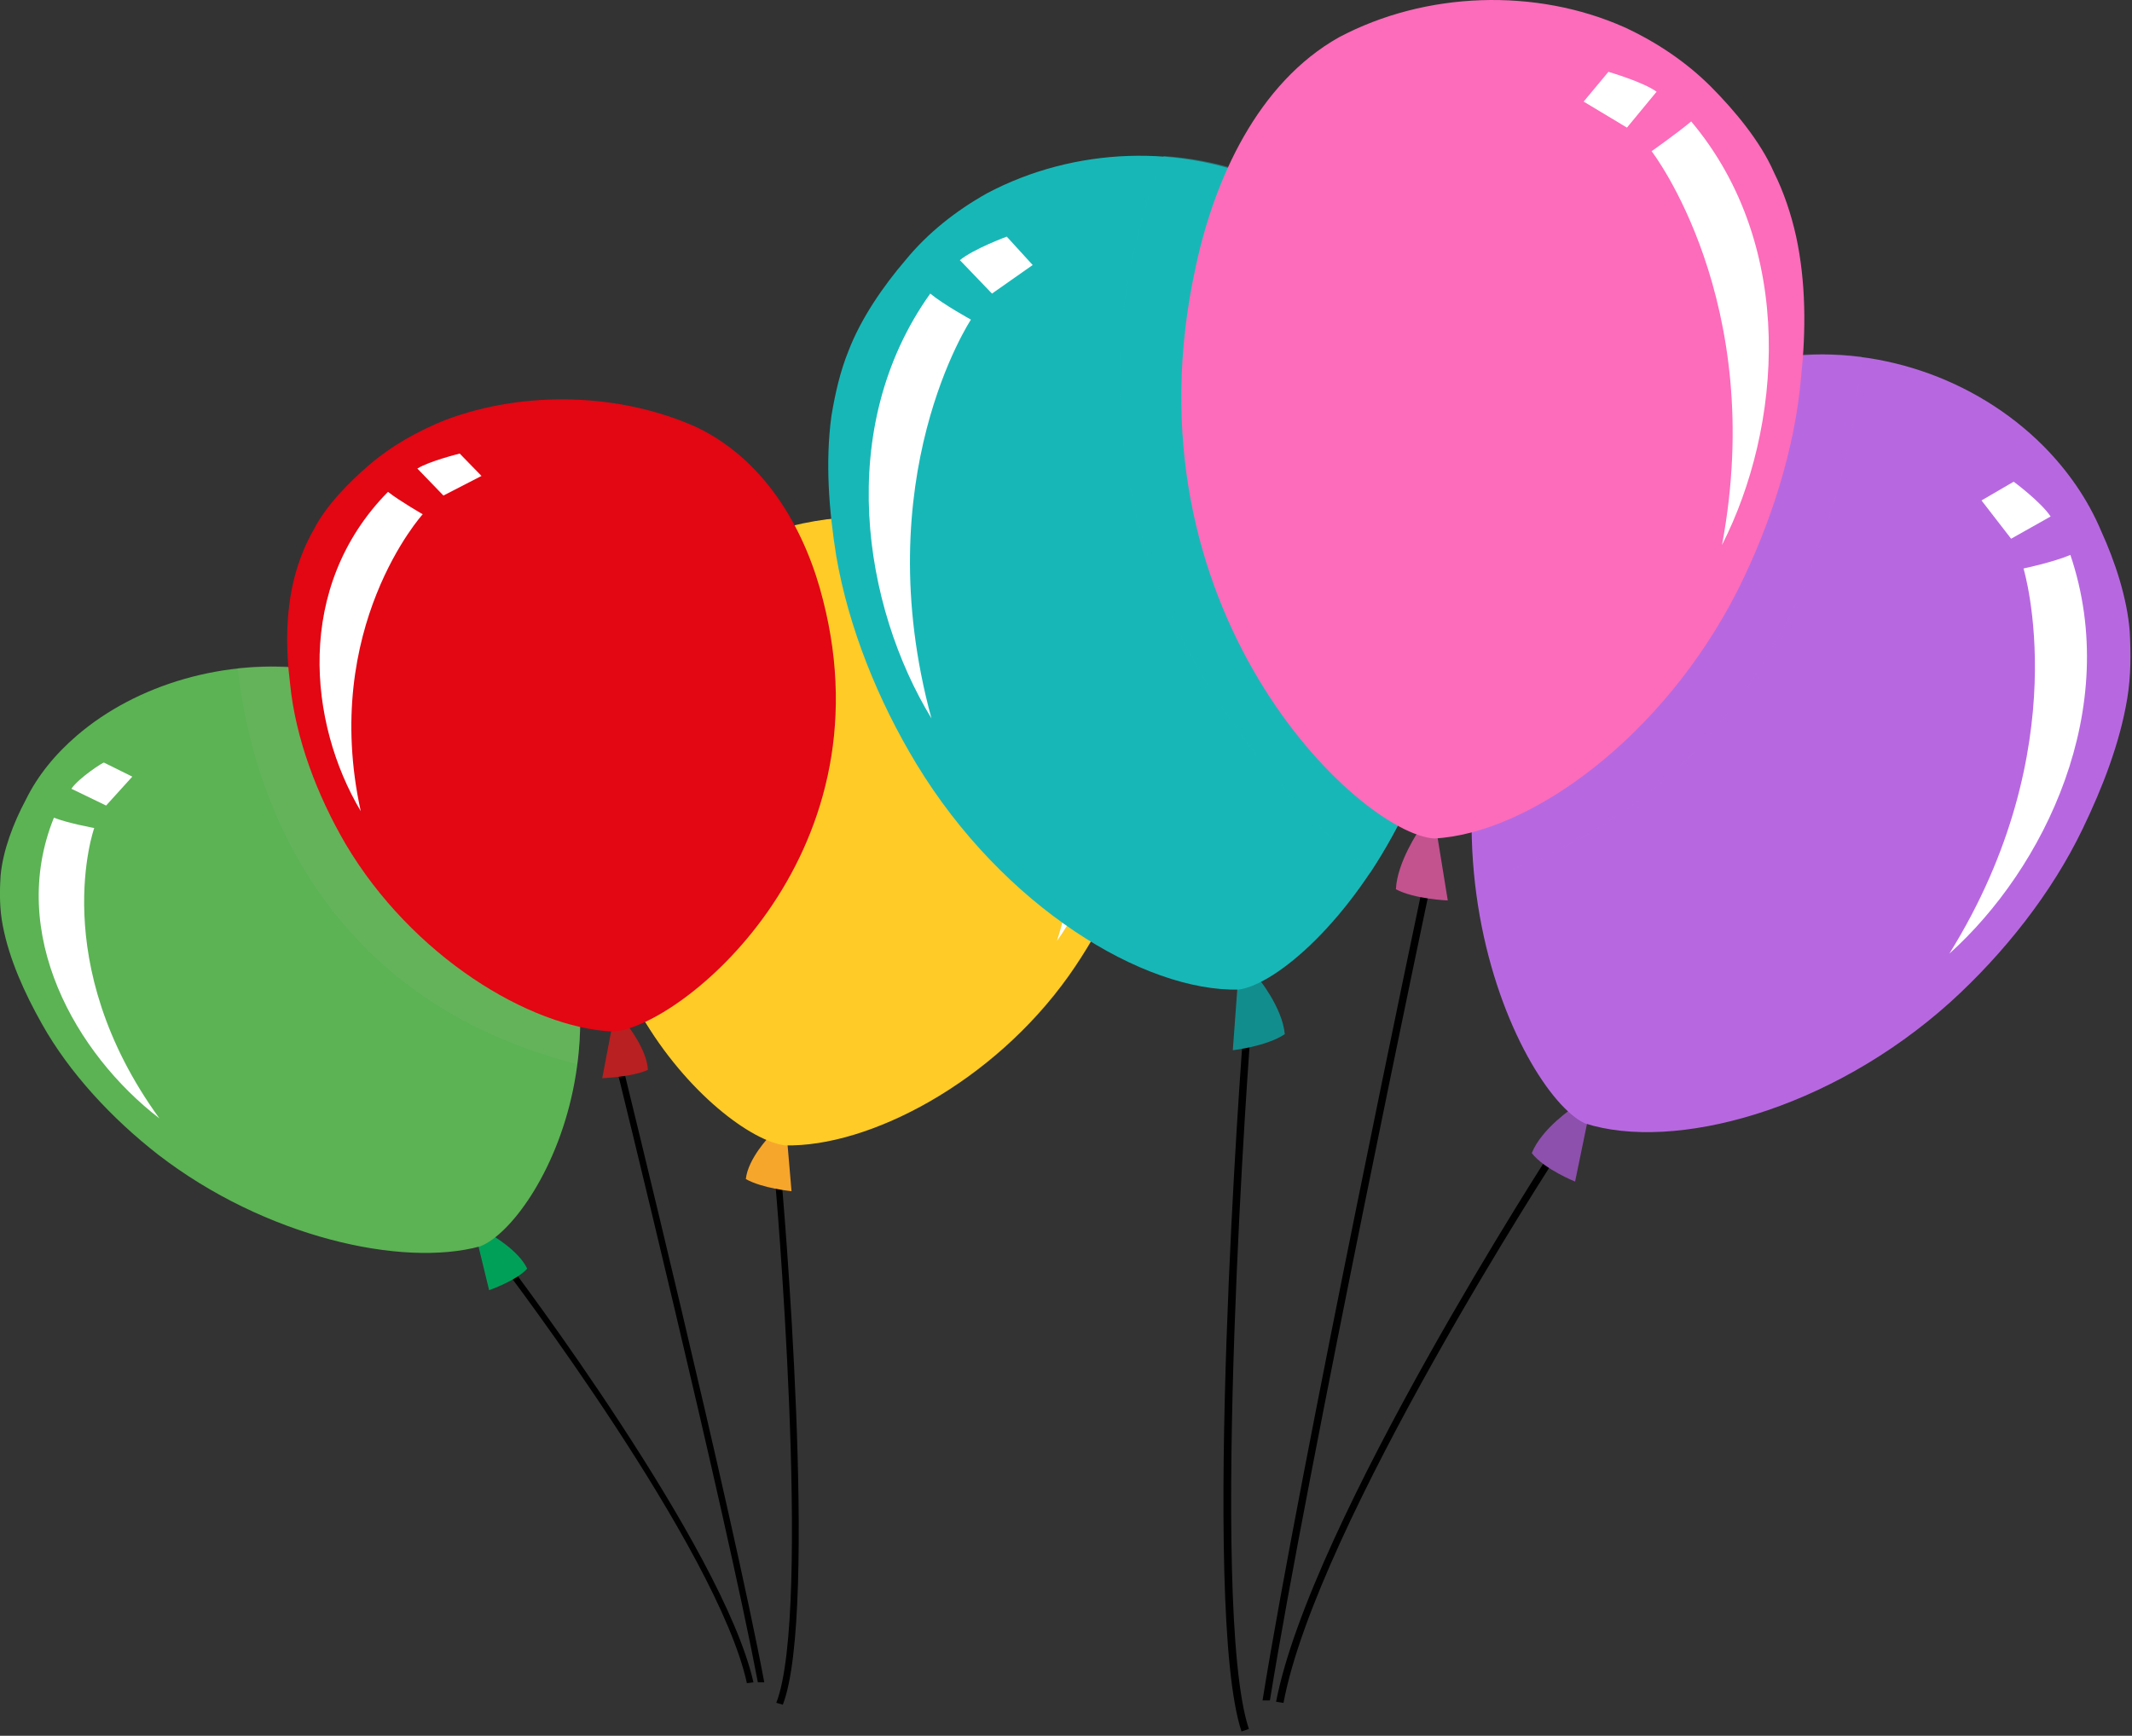
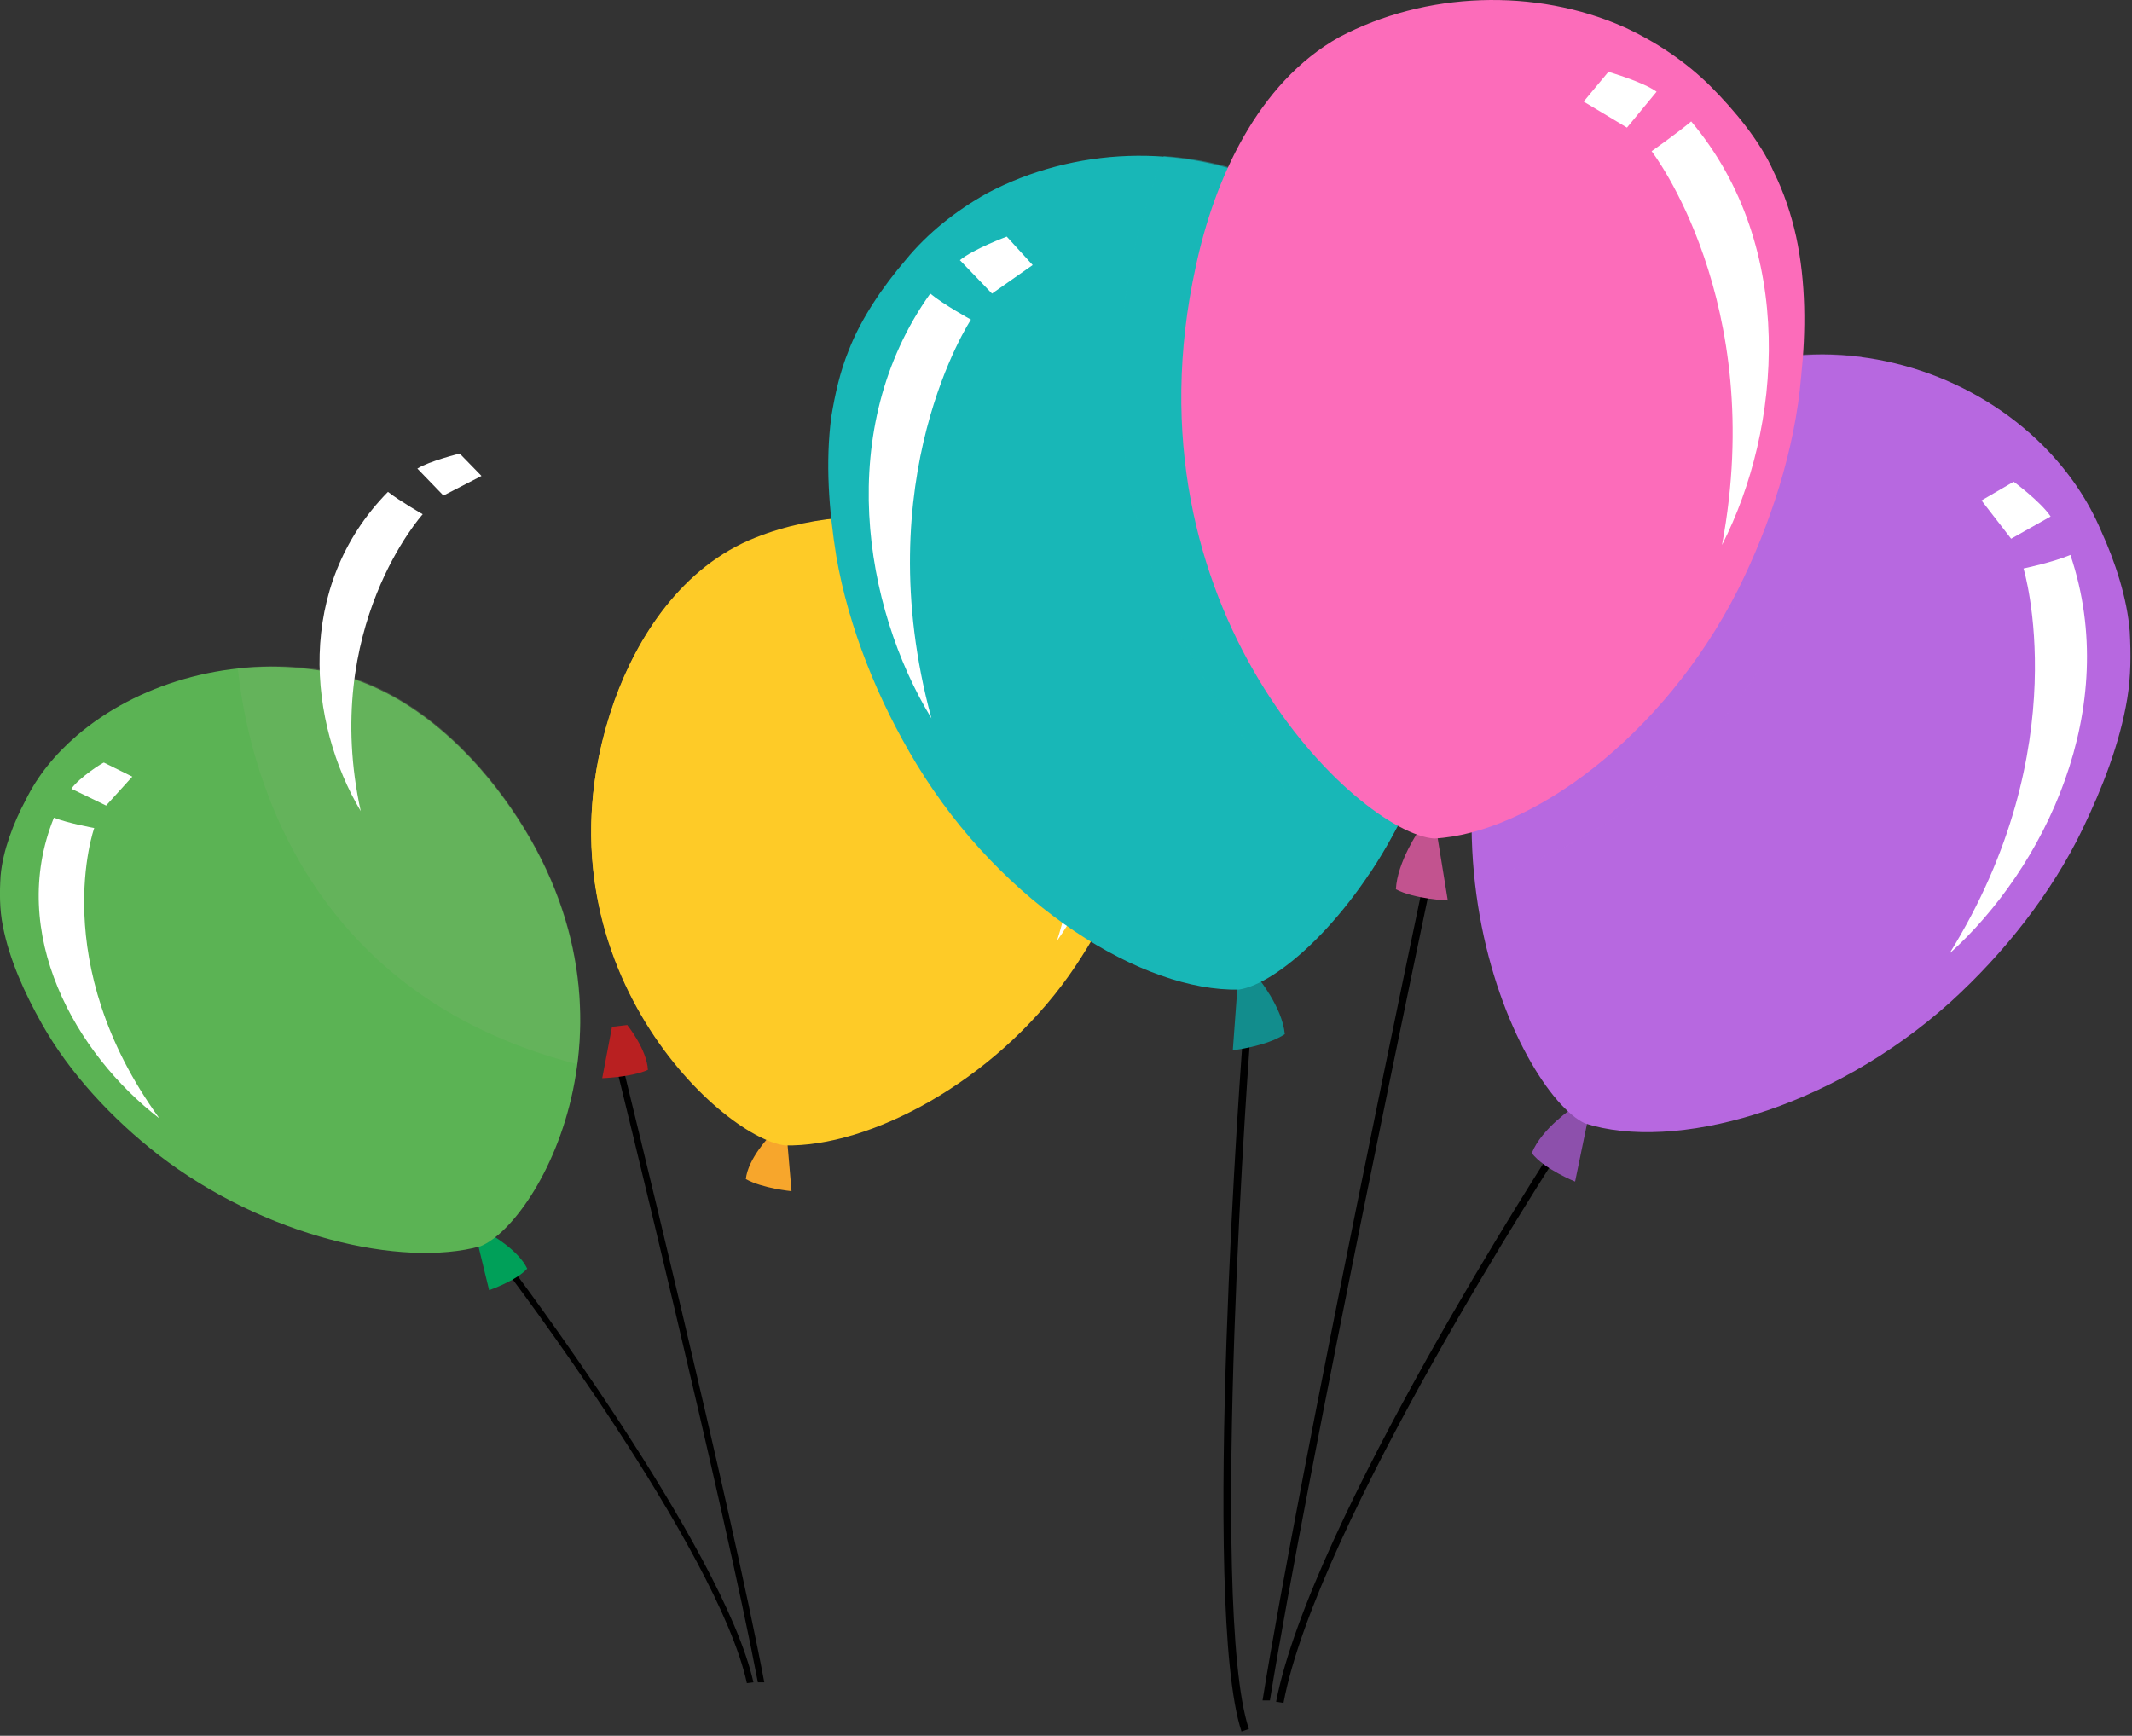
<svg xmlns="http://www.w3.org/2000/svg" xmlns:xlink="http://www.w3.org/1999/xlink" width="70pt" height="57pt" viewBox="0 0 70 57">
  <rect x="0" y="0" width="70" height="57" fill="#333333" stroke="none" />
  <defs>
    <filter id="alpha" filterUnits="objectBoundingBox" x="0%" y="0%" width="100%" height="100%">
      <feColorMatrix type="matrix" in="SourceGraphic" values="0 0 0 0 1 0 0 0 0 1 0 0 0 0 1 0 0 0 1 0" />
    </filter>
    <mask id="mask0">
      <g filter="url(#alpha)">
        <rect x="0" y="0" width="70" height="57" style="fill:rgb(0%,0%,0%);fill-opacity:0.502;stroke:none;" />
      </g>
    </mask>
    <mask id="mask1">
      <g filter="url(#alpha)">
        <rect x="0" y="0" width="70" height="57" style="fill:rgb(0%,0%,0%);fill-opacity:0.502;stroke:none;" />
      </g>
    </mask>
    <clipPath id="clip2">
      <rect x="0" y="0" width="70" height="57" />
    </clipPath>
    <g id="surface6" clip-path="url(#clip2)">
      <path style=" stroke:none;fill-rule:nonzero;fill:rgb(50.196%,70.196%,43.922%);fill-opacity:1;" d="M 18.953 34.945 C 19.309 32.309 18.773 29.09 16.309 25.871 C 14.914 24.062 12.809 22.254 10.199 21.945 C 9.414 21.855 8.594 21.855 7.809 21.945 C 8.129 24.98 9.844 32.617 18.953 34.945 Z M 18.953 34.945 " />
    </g>
    <clipPath id="clip1">
      <rect x="0" y="0" width="70" height="57" />
    </clipPath>
    <g id="surface8" clip-path="url(#clip1)">
      <use xlink:href="#surface6" mask="url(#mask1)" />
    </g>
    <mask id="mask2">
      <g filter="url(#alpha)">
        <rect x="0" y="0" width="70" height="57" style="fill:rgb(0%,0%,0%);fill-opacity:0.502;stroke:none;" />
      </g>
    </mask>
    <clipPath id="clip3">
      <rect x="0" y="0" width="70" height="57" />
    </clipPath>
    <g id="surface11" clip-path="url(#clip3)">
      <path style=" stroke:none;fill-rule:nonzero;fill:rgb(9.412%,71.765%,71.765%);fill-opacity:1;" d="M 38.207 5.125 C 39.422 5.207 40.641 5.492 41.777 6.02 C 44.535 7.281 46.195 10.371 47.051 13.137 C 49.035 19.727 47.25 25.219 44.98 28.676 C 33.828 18.914 36.789 8.582 38.207 5.125 Z M 38.207 5.125 " />
    </g>
    <mask id="mask3">
      <g filter="url(#alpha)">
        <rect x="0" y="0" width="70" height="57" style="fill:rgb(0%,0%,0%);fill-opacity:0.502;stroke:none;" />
      </g>
    </mask>
    <mask id="mask4">
      <g filter="url(#alpha)">
        <rect x="0" y="0" width="70" height="57" style="fill:rgb(0%,0%,0%);fill-opacity:0.502;stroke:none;" />
      </g>
    </mask>
    <clipPath id="clip5">
      <rect x="0" y="0" width="70" height="57" />
    </clipPath>
    <g id="surface15" clip-path="url(#clip5)">
      <path style=" stroke:none;fill-rule:nonzero;fill:rgb(71.765%,40.784%,87.843%);fill-opacity:1;" d="M 48.469 28.957 C 48.062 25.461 48.672 21.191 51.469 16.922 C 53.051 14.52 55.445 12.121 58.406 11.715 C 59.297 11.594 60.23 11.594 61.125 11.715 C 60.758 15.742 58.77 25.867 48.469 28.957 Z M 48.469 28.957 " />
    </g>
    <clipPath id="clip4">
      <rect x="0" y="0" width="70" height="57" />
    </clipPath>
    <g id="surface17" clip-path="url(#clip4)">
      <use xlink:href="#surface15" mask="url(#mask4)" />
    </g>
  </defs>
  <g id="surface1">
    <path style=" stroke:none;fill-rule:nonzero;fill:rgb(0%,0%,0%);fill-opacity:1;" d="M 24.523 55.273 C 23.559 50.859 16.594 41.691 16.523 41.602 L 16.703 41.508 C 16.773 41.602 23.738 50.801 24.738 55.246 Z M 24.523 55.273 " />
    <path style=" stroke:none;fill-rule:nonzero;fill:rgb(0%,0%,0%);fill-opacity:1;" d="M 24.883 55.246 C 23.809 49.574 20.238 35.039 20.203 34.918 L 20.418 34.887 C 20.453 35.039 24.023 49.543 25.094 55.246 Z M 24.883 55.246 " />
-     <path style=" stroke:none;fill-rule:nonzero;fill:rgb(0%,0%,0%);fill-opacity:1;" d="M 25.703 55.98 L 25.488 55.918 C 26.668 52.883 25.453 38.598 25.418 38.473 L 25.633 38.473 C 25.703 39.055 26.883 52.914 25.703 55.98 Z M 25.703 55.98 " />
    <path style=" stroke:none;fill-rule:nonzero;fill:rgb(96.863%,65.098%,17.255%);fill-opacity:1;" d="M 25.844 37.43 L 25.988 39.117 C 25.988 39.117 25.023 39.023 24.488 38.719 C 24.559 38.043 25.273 37.309 25.273 37.309 Z M 25.844 37.43 " />
    <path style=" stroke:none;fill-rule:nonzero;fill:rgb(99.608%,79.608%,15.294%);fill-opacity:1;" d="M 33.062 17.898 C 33.953 18.328 34.773 18.879 35.418 19.555 C 36.062 20.199 36.703 20.996 37.062 21.793 C 37.312 22.316 37.453 22.867 37.562 23.418 C 37.738 24.555 37.633 25.75 37.418 26.883 C 37.062 28.66 36.203 30.469 35.098 32.035 C 32.598 35.559 28.523 37.676 25.773 37.613 C 23.594 37.34 17.238 31.359 20.168 23.051 C 20.918 20.934 22.379 18.637 24.809 17.684 C 27.418 16.641 30.559 16.766 33.062 17.898 Z M 33.062 17.898 " />
    <path style=" stroke:none;fill-rule:nonzero;fill:rgb(100%,100%,100%);fill-opacity:1;" d="M 33.562 21.027 C 33.562 21.027 36.598 24.953 34.703 30.898 C 36.668 28.141 37.523 23.727 34.738 20.383 C 34.312 20.66 33.562 21.027 33.562 21.027 Z M 33.562 21.027 " />
    <path style=" stroke:none;fill-rule:nonzero;fill:rgb(100%,100%,100%);fill-opacity:1;" d="M 33.848 19.555 L 32.918 20.383 L 31.738 19.68 L 32.488 18.973 C 32.488 18.973 33.488 19.277 33.848 19.555 Z M 33.848 19.555 " />
    <path style=" stroke:none;fill-rule:nonzero;fill:rgb(99.608%,79.608%,15.294%);fill-opacity:1;" d="M 27.953 16.98 C 26.883 17.039 25.809 17.254 24.809 17.652 C 22.383 18.605 20.918 20.934 20.168 23.02 C 18.418 27.988 19.988 32.125 21.988 34.703 C 31.848 27.375 29.238 19.586 27.953 16.98 Z M 27.953 16.98 " />
    <path style=" stroke:none;fill-rule:nonzero;fill:rgb(0%,62.745%,34.902%);fill-opacity:1;" d="M 15.664 40.742 L 16.059 42.367 C 16.059 42.367 16.953 42.059 17.309 41.66 C 17.023 41.047 16.094 40.527 16.094 40.527 Z M 15.664 40.742 " />
    <path style=" stroke:none;fill-rule:nonzero;fill:rgb(35.686%,70.196%,32.941%);fill-opacity:1;" d="M 2.523 24.156 C 1.809 24.77 1.234 25.473 0.844 26.27 C 0.449 27.008 0.094 27.926 0.02 28.754 C -0.016 29.305 -0.016 29.859 0.094 30.41 C 0.309 31.516 0.809 32.617 1.379 33.629 C 2.273 35.223 3.664 36.727 5.199 37.922 C 8.699 40.621 13.203 41.633 15.773 40.926 C 17.703 40.16 21.773 33.016 16.309 25.902 C 14.914 24.094 12.809 22.285 10.199 21.977 C 7.414 21.609 4.484 22.469 2.523 24.156 Z M 2.523 24.156 " />
    <path style=" stroke:none;fill-rule:nonzero;fill:rgb(100%,100%,100%);fill-opacity:1;" d="M 3.094 27.191 C 3.094 27.191 1.52 31.605 5.234 36.727 C 2.484 34.609 0.234 30.656 1.77 26.852 C 2.234 27.035 3.094 27.191 3.094 27.191 Z M 3.094 27.191 " />
    <path style=" stroke:none;fill-rule:nonzero;fill:rgb(100%,100%,100%);fill-opacity:1;" d="M 2.344 25.902 L 3.484 26.453 L 4.344 25.504 L 3.414 25.043 C 3.414 25.012 2.594 25.535 2.344 25.902 Z M 2.344 25.902 " />
    <use xlink:href="#surface8" mask="url(#mask0)" />
    <path style=" stroke:none;fill-rule:nonzero;fill:rgb(72.549%,12.549%,12.941%);fill-opacity:1;" d="M 20.094 33.719 L 19.773 35.406 C 19.773 35.406 20.738 35.375 21.273 35.133 C 21.238 34.457 20.594 33.66 20.594 33.66 Z M 20.094 33.719 " />
-     <path style=" stroke:none;fill-rule:nonzero;fill:rgb(89.02%,2.353%,7.451%);fill-opacity:1;" d="M 14.629 13.789 C 13.703 14.16 12.844 14.648 12.129 15.262 C 11.449 15.844 10.699 16.613 10.309 17.379 C 10.023 17.867 9.809 18.422 9.664 18.973 C 9.379 20.105 9.379 21.305 9.523 22.438 C 9.699 24.246 10.414 26.117 11.344 27.711 C 13.523 31.391 17.379 33.75 20.129 33.875 C 22.309 33.75 29.203 28.203 27.023 19.707 C 26.488 17.562 25.238 15.172 22.883 14.035 C 20.379 12.902 17.238 12.809 14.629 13.789 Z M 14.629 13.789 " />
    <path style=" stroke:none;fill-rule:nonzero;fill:rgb(100%,100%,100%);fill-opacity:1;" d="M 13.879 16.887 C 13.879 16.887 10.523 20.598 11.844 26.637 C 10.129 23.754 9.664 19.277 12.738 16.152 C 13.129 16.457 13.879 16.887 13.879 16.887 Z M 13.879 16.887 " />
    <path style=" stroke:none;fill-rule:nonzero;fill:rgb(100%,100%,100%);fill-opacity:1;" d="M 13.703 15.387 L 14.559 16.273 L 15.809 15.629 L 15.094 14.895 C 15.094 14.895 14.094 15.141 13.703 15.387 Z M 13.703 15.387 " />
    <path style=" stroke:none;fill-rule:nonzero;fill:rgb(0%,0%,0%);fill-opacity:1;" d="M 42.141 55.922 C 43.238 50.066 51.145 37.906 51.227 37.785 L 51.023 37.66 C 50.941 37.785 43.035 49.984 41.898 55.883 Z M 42.141 55.922 " />
    <path style=" stroke:none;fill-rule:nonzero;fill:rgb(0%,0%,0%);fill-opacity:1;" d="M 41.695 55.84 C 42.91 48.316 46.969 29.039 47.008 28.879 L 46.766 28.836 C 46.723 29.039 42.668 48.277 41.453 55.84 Z M 41.695 55.84 " />
    <path style=" stroke:none;fill-rule:nonzero;fill:rgb(0%,0%,0%);fill-opacity:1;" d="M 40.762 56.859 L 41.004 56.777 C 39.668 52.75 41.047 33.797 41.086 33.637 L 40.844 33.637 C 40.762 34.41 39.422 52.793 40.762 56.859 Z M 40.762 56.859 " />
    <path style=" stroke:none;fill-rule:nonzero;fill:rgb(7.059%,55.294%,55.294%);fill-opacity:1;" d="M 40.641 32.254 L 40.477 34.488 C 40.477 34.488 41.574 34.367 42.184 33.961 C 42.102 33.066 41.289 32.09 41.289 32.09 Z M 40.641 32.254 " />
    <path style=" stroke:none;fill-rule:nonzero;fill:rgb(9.412%,71.765%,71.765%);fill-opacity:1;" d="M 32.406 6.348 C 31.395 6.914 30.461 7.648 29.73 8.543 C 29 9.395 28.27 10.453 27.863 11.512 C 27.582 12.203 27.418 12.934 27.297 13.668 C 27.094 15.172 27.215 16.758 27.457 18.262 C 27.863 20.621 28.836 23.02 30.094 25.094 C 32.934 29.773 37.559 32.578 40.68 32.496 C 43.156 32.129 50.375 24.199 47.051 13.18 C 46.195 10.371 44.535 7.32 41.777 6.062 C 38.816 4.68 35.246 4.84 32.406 6.348 Z M 32.406 6.348 " />
    <path style=" stroke:none;fill-rule:nonzero;fill:rgb(100%,100%,100%);fill-opacity:1;" d="M 31.879 10.496 C 31.879 10.496 28.434 15.699 30.582 23.59 C 28.352 19.93 27.379 14.074 30.543 9.641 C 30.988 10.008 31.879 10.496 31.879 10.496 Z M 31.879 10.496 " />
    <path style=" stroke:none;fill-rule:nonzero;fill:rgb(100%,100%,100%);fill-opacity:1;" d="M 31.516 8.543 L 32.57 9.641 L 33.906 8.703 L 33.055 7.77 C 33.055 7.77 31.961 8.176 31.516 8.543 Z M 31.516 8.543 " />
    <use xlink:href="#surface11" mask="url(#mask2)" />
    <path style=" stroke:none;fill-rule:nonzero;fill:rgb(55.294%,31.373%,67.451%);fill-opacity:1;" d="M 52.16 36.645 L 51.715 38.801 C 51.715 38.801 50.699 38.395 50.293 37.867 C 50.617 37.051 51.672 36.359 51.672 36.359 Z M 52.16 36.645 " />
    <path style=" stroke:none;fill-rule:nonzero;fill:rgb(71.765%,40.784%,87.843%);fill-opacity:1;" d="M 67.086 14.641 C 67.895 15.457 68.547 16.391 68.992 17.449 C 69.438 18.426 69.844 19.645 69.926 20.742 C 69.965 21.477 69.965 22.207 69.844 22.938 C 69.602 24.402 69.031 25.867 68.383 27.211 C 67.371 29.324 65.789 31.316 64.043 32.902 C 60.07 36.48 54.957 37.824 52.039 36.891 C 49.848 35.871 45.223 26.395 51.43 16.961 C 53.012 14.562 55.402 12.16 58.363 11.754 C 61.527 11.266 64.855 12.406 67.086 14.641 Z M 67.086 14.641 " />
    <path style=" stroke:none;fill-rule:nonzero;fill:rgb(100%,100%,100%);fill-opacity:1;" d="M 66.438 18.668 C 66.438 18.668 68.223 24.527 64.004 31.316 C 67.125 28.512 69.68 23.266 67.977 18.223 C 67.41 18.465 66.438 18.668 66.438 18.668 Z M 66.438 18.668 " />
    <path style=" stroke:none;fill-rule:nonzero;fill:rgb(100%,100%,100%);fill-opacity:1;" d="M 67.328 16.961 L 66.031 17.691 L 65.059 16.434 L 66.113 15.82 C 66.07 15.781 67.004 16.473 67.328 16.961 Z M 67.328 16.961 " />
    <use xlink:href="#surface17" mask="url(#mask3)" />
    <path style=" stroke:none;fill-rule:nonzero;fill:rgb(76.078%,32.549%,56.078%);fill-opacity:1;" d="M 47.172 27.332 L 47.535 29.57 C 47.535 29.57 46.441 29.527 45.832 29.203 C 45.871 28.309 46.602 27.25 46.602 27.25 Z M 47.172 27.332 " />
    <path style=" stroke:none;fill-rule:nonzero;fill:rgb(98.824%,42.353%,72.941%);fill-opacity:1;" d="M 53.336 0.895 C 54.391 1.383 55.363 2.035 56.176 2.848 C 56.945 3.621 57.797 4.637 58.242 5.656 C 58.566 6.305 58.812 7.039 58.973 7.77 C 59.297 9.273 59.297 10.859 59.137 12.367 C 58.934 14.766 58.121 17.246 57.066 19.359 C 54.594 24.242 50.211 27.371 47.09 27.535 C 44.617 27.371 36.789 20.012 39.262 8.746 C 39.871 5.898 41.289 2.727 43.965 1.223 C 46.805 -0.281 50.414 -0.406 53.336 0.895 Z M 53.336 0.895 " />
    <path style=" stroke:none;fill-rule:nonzero;fill:rgb(100%,100%,100%);fill-opacity:1;" d="M 54.227 4.965 C 54.227 4.965 58.039 9.883 56.539 17.895 C 58.488 14.074 59.016 8.137 55.527 3.988 C 55.039 4.395 54.227 4.965 54.227 4.965 Z M 54.227 4.965 " />
    <path style=" stroke:none;fill-rule:nonzero;fill:rgb(100%,100%,100%);fill-opacity:1;" d="M 54.391 3.012 L 53.418 4.191 L 51.996 3.336 L 52.809 2.359 C 52.809 2.359 53.945 2.688 54.391 3.012 Z M 54.391 3.012 " />
  </g>
</svg>